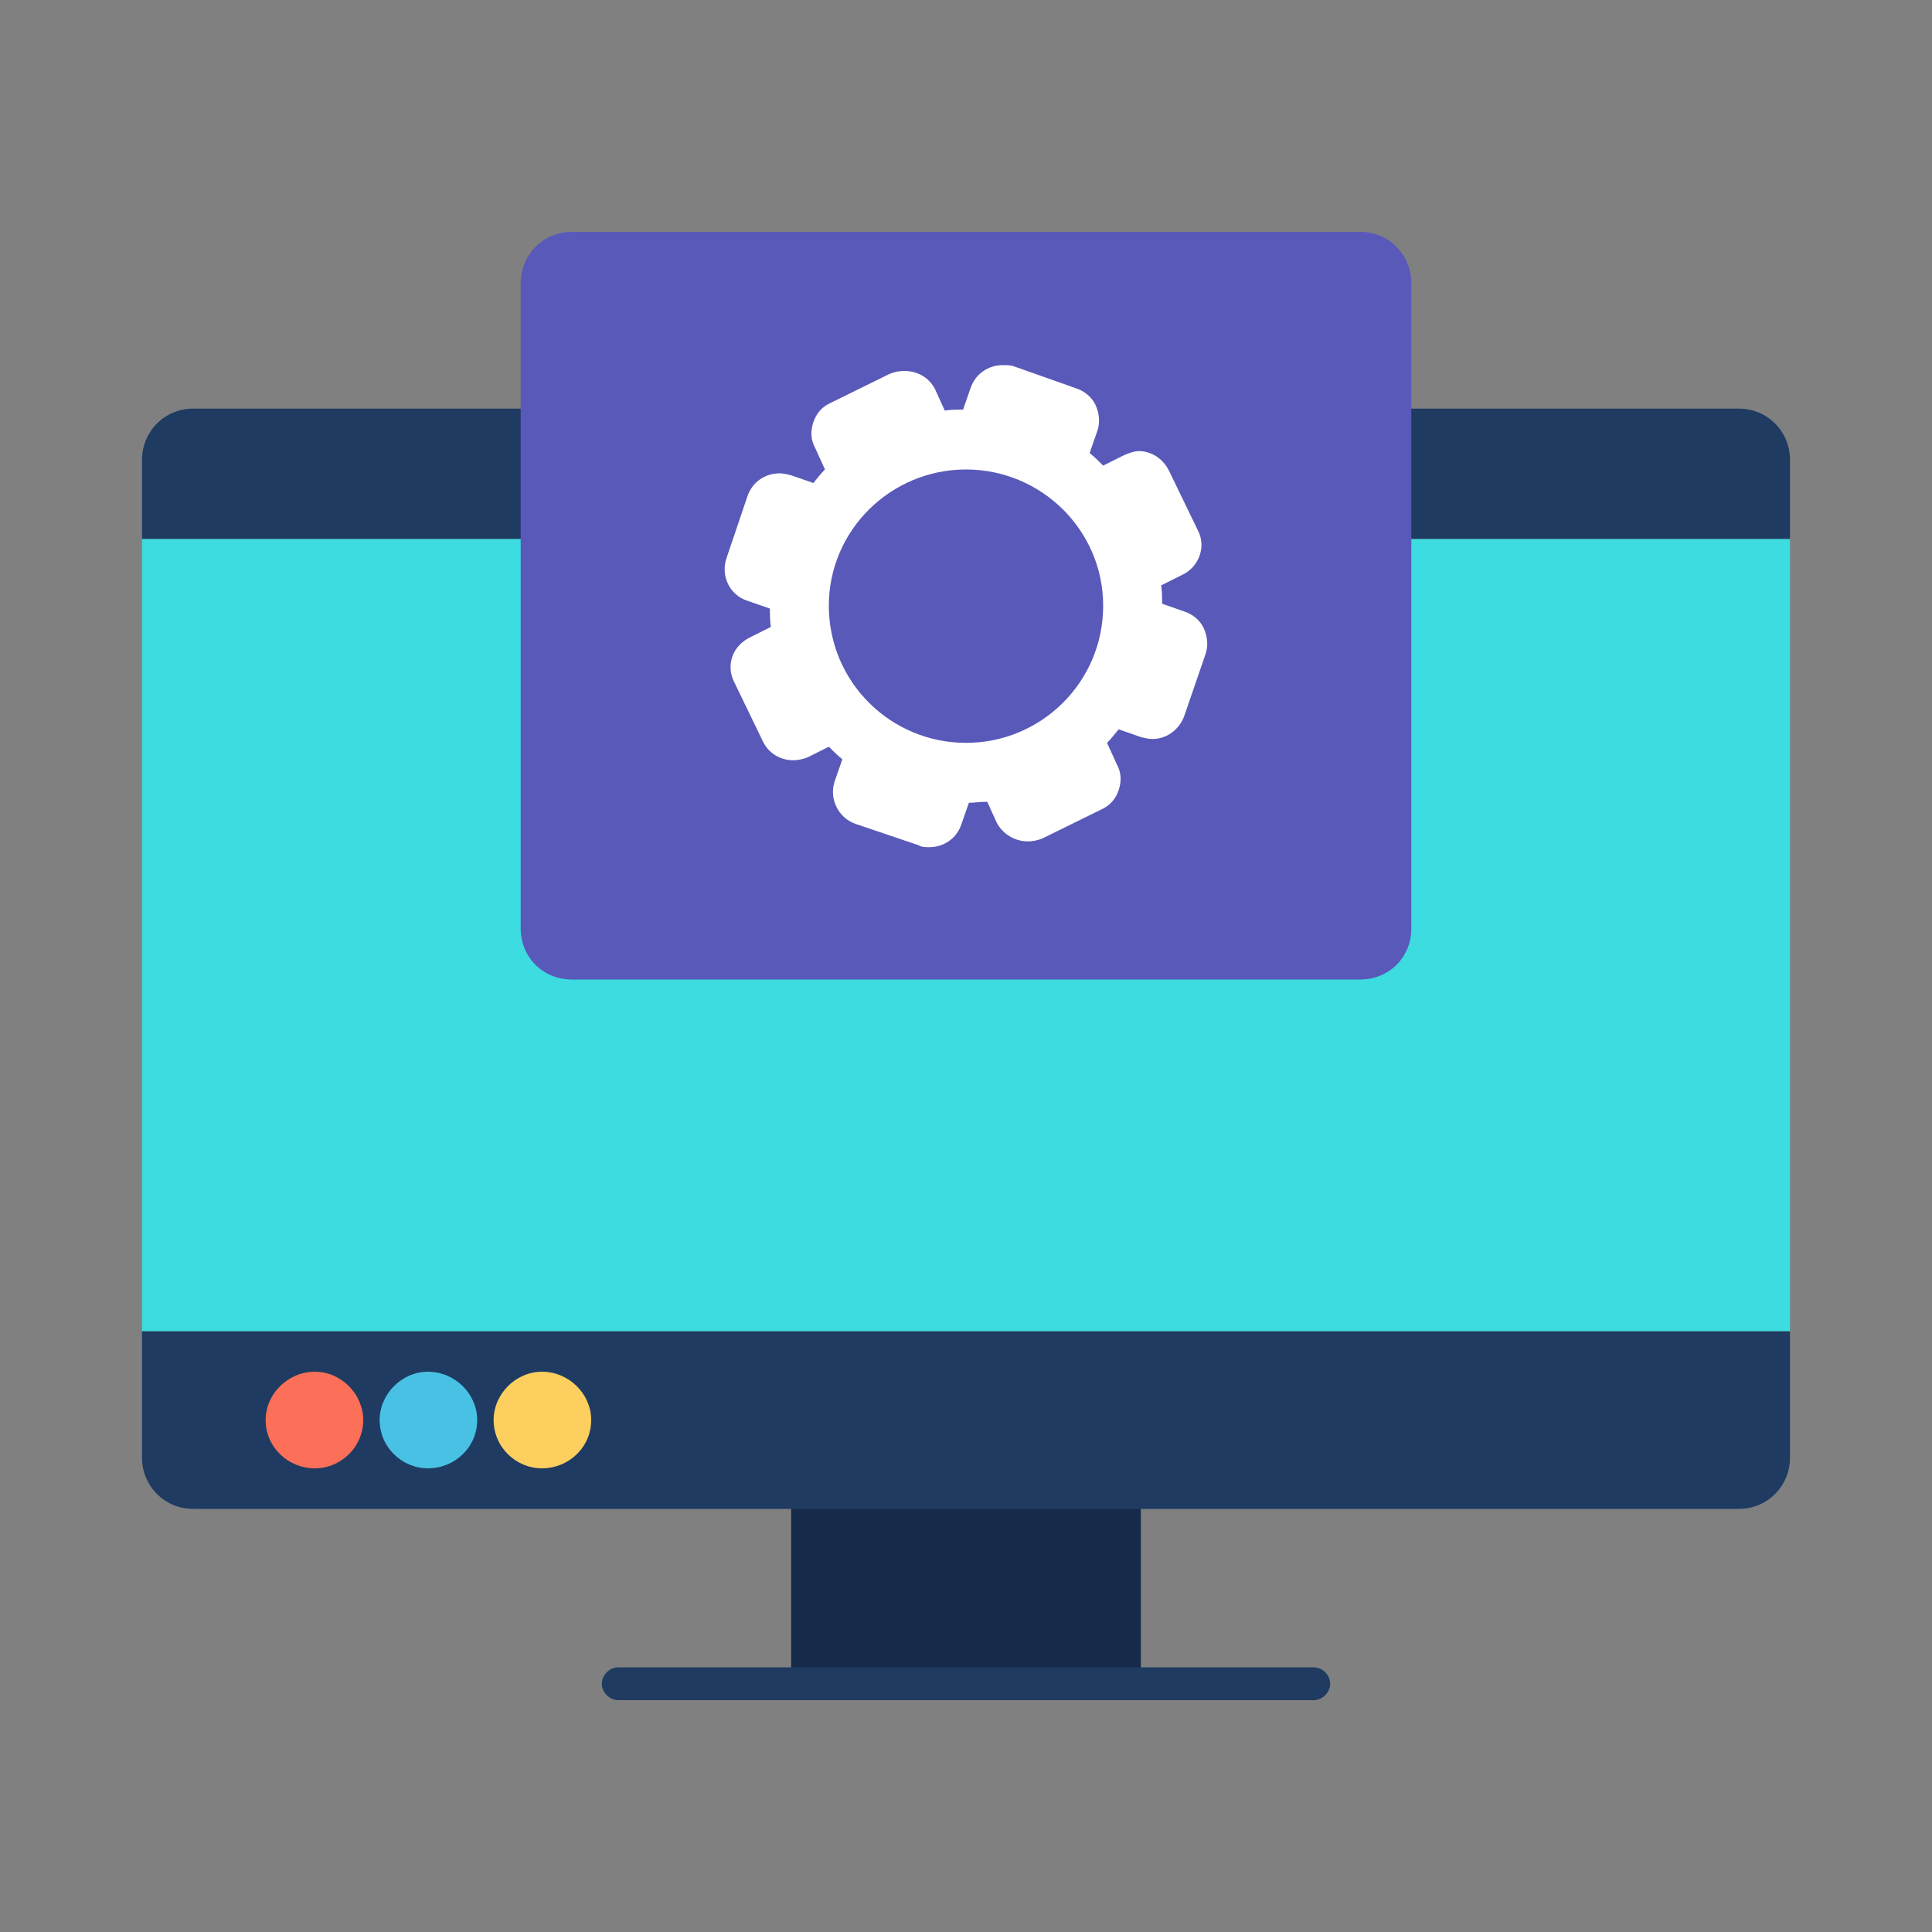
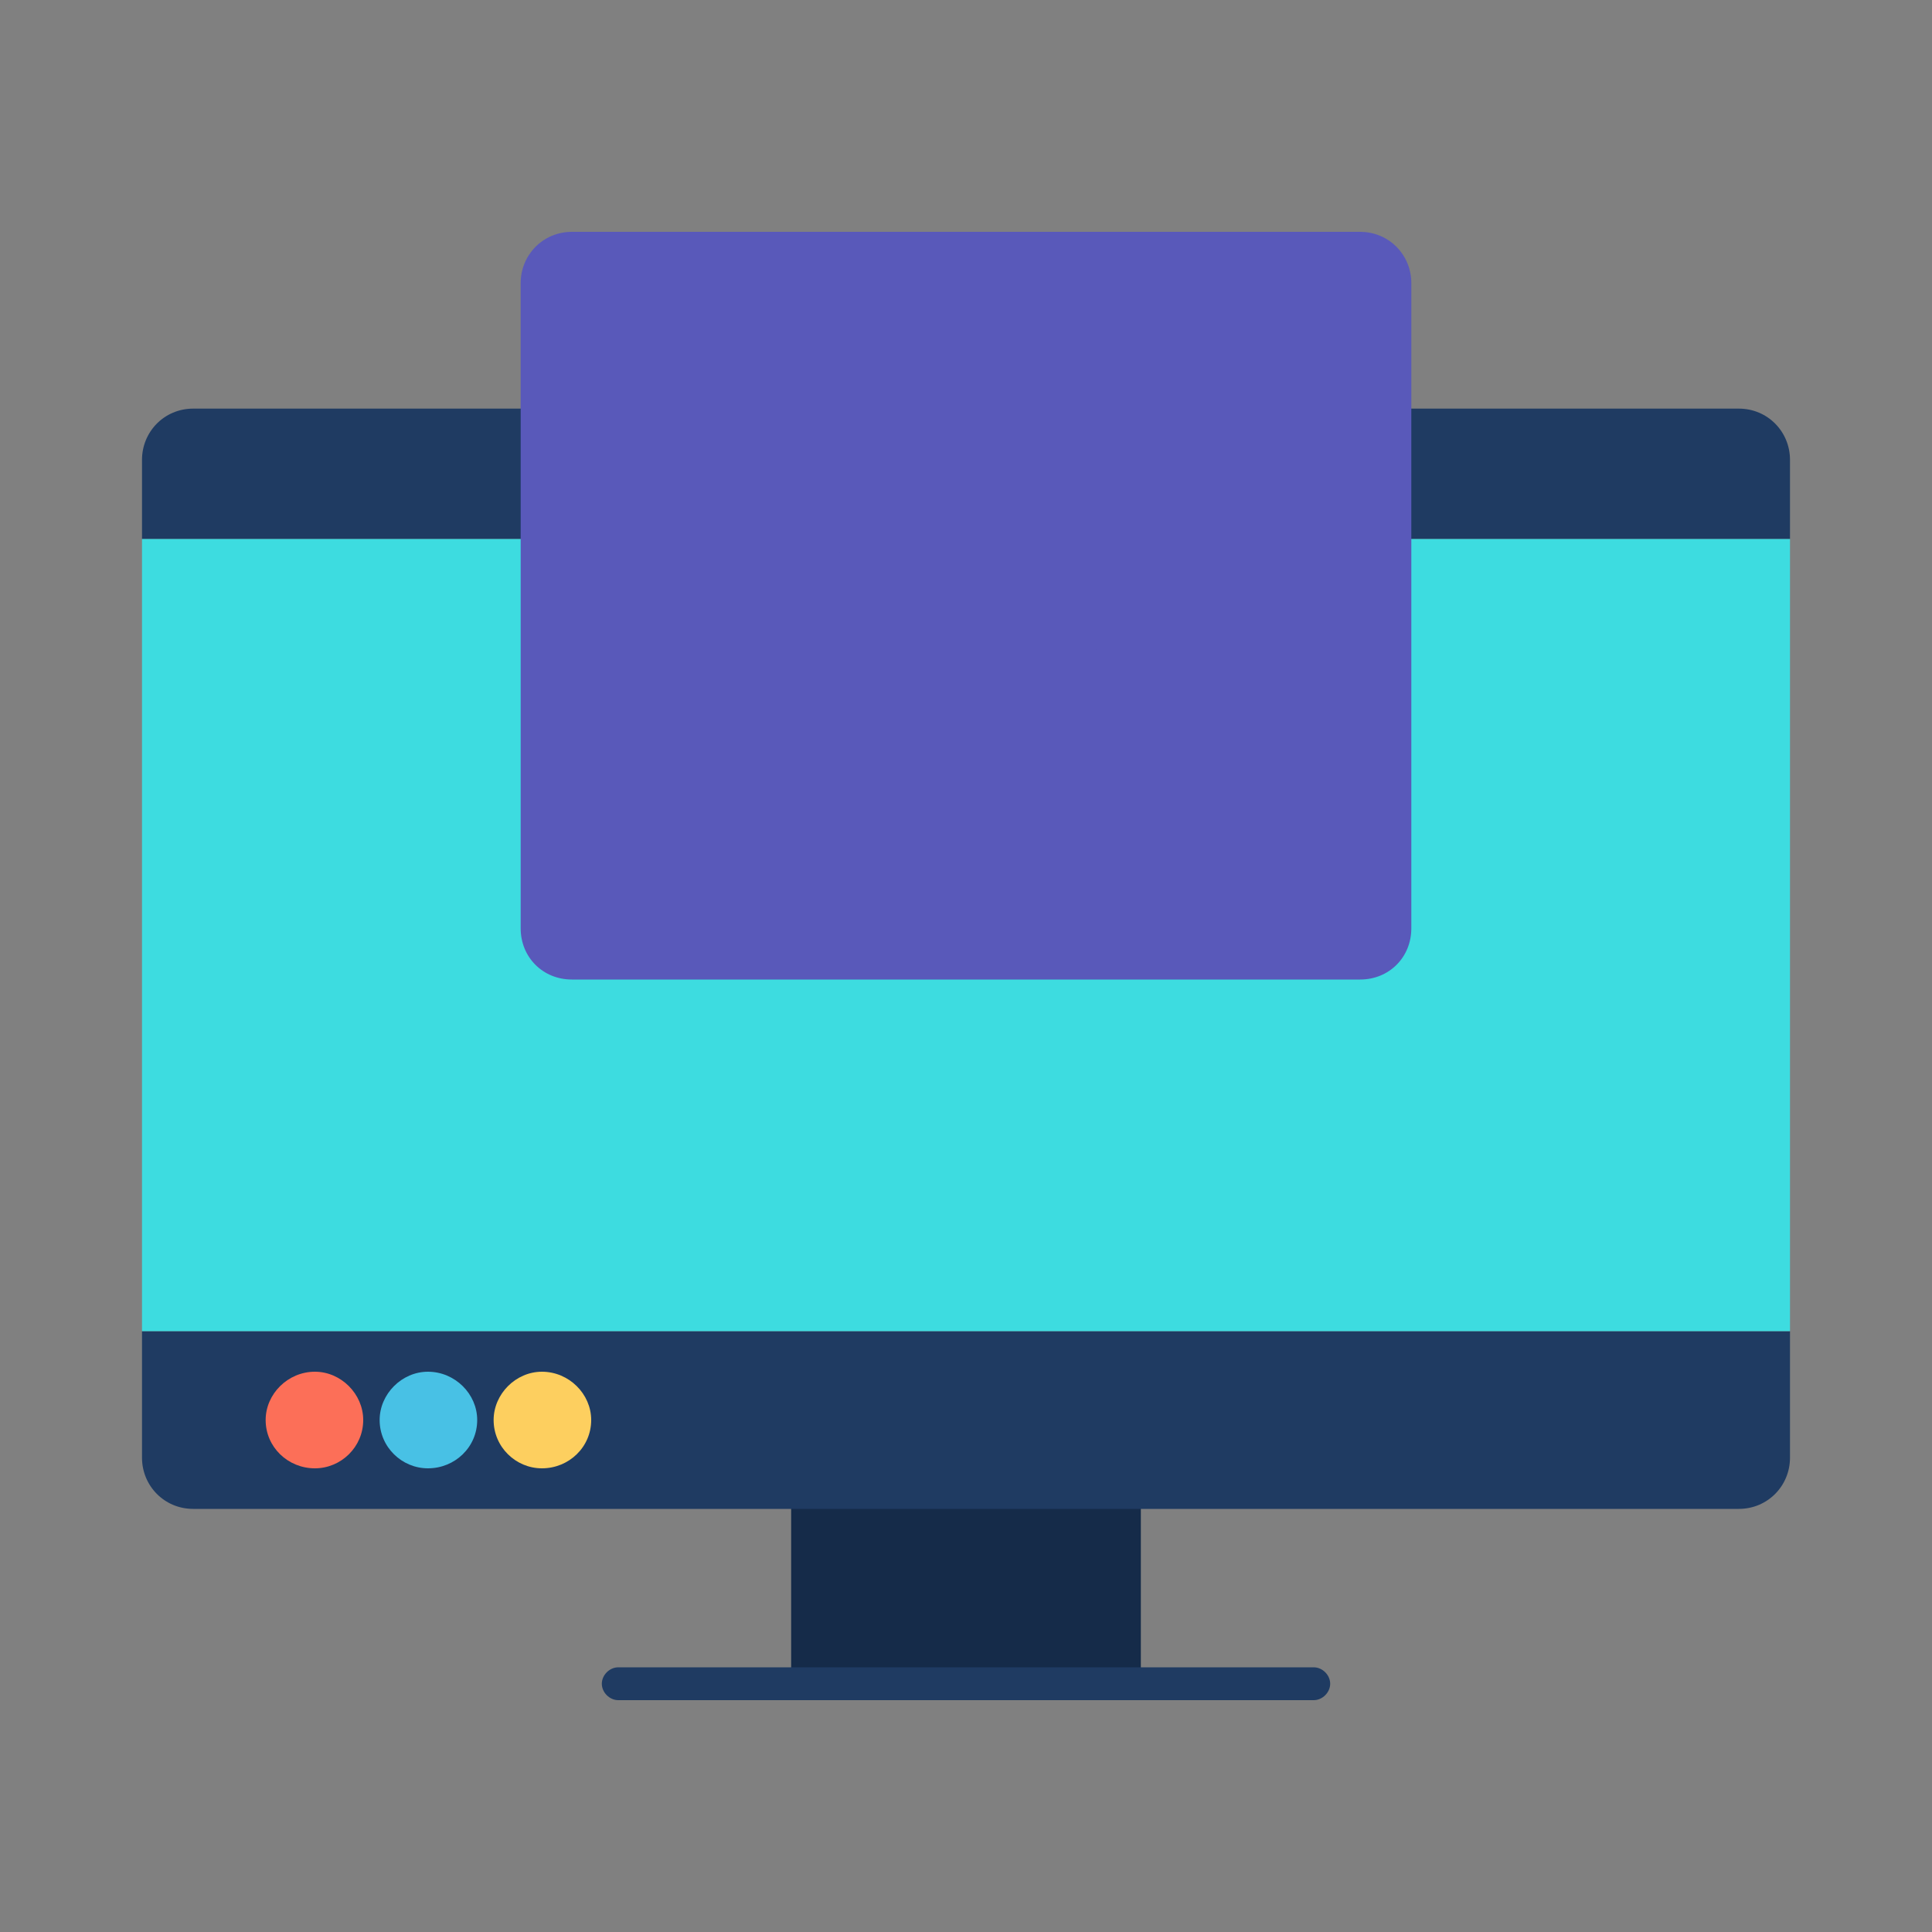
<svg xmlns="http://www.w3.org/2000/svg" width="2in" height="2in" fill-rule="evenodd" clip-rule="evenodd" viewBox="0 0 2000 2000" id="web-development">
  <rect x="0" y="0" width="2000" height="2000" fill="#808080" stroke="none" />
  <path fill="#152b49" d="M1165 1760l-330 0c-9,0 -16,-8 -16,-17l0 -198c0,-9 7,-16 16,-16l330 0c9,0 16,7 16,16l0 198c0,9 -7,17 -16,17z" />
  <path fill="#1f3b62" d="M1800 1562l-1600 0c-30,0 -53,-24 -53,-53l0 -131 1706 0 0 131c0,29 -23,53 -53,53l0 0zm-1653 -1004l0 -82c0,-29 23,-53 53,-53l1600 0c30,0 53,24 53,53l0 82 -1706 0z" />
  <polygon fill="#3ddce0" points="147 1378 147 558 1853 558 1853 1378" />
  <path fill="#1f3b62" d="M1360 1760l-720 0c-9,0 -17,-8 -17,-17 0,-9 8,-17 17,-17l720 0c9,0 17,8 17,17 0,9 -8,17 -17,17z" />
  <path fill="#48c1e5" d="M443 1520c0,0 0,0 0,0 -27,0 -50,-22 -50,-50 0,-27 23,-50 50,-50 28,0 51,23 51,50 0,28 -23,50 -51,50z" />
  <path fill="#fdcf5f" d="M561 1520c0,0 0,0 0,0 -27,0 -50,-22 -50,-50 0,-27 23,-50 50,-50 28,0 51,23 51,50 0,28 -23,50 -51,50z" />
  <path fill="#fc6f58" d="M326 1520c0,0 0,0 0,0 -28,0 -51,-22 -51,-50 0,-27 23,-50 51,-50 27,0 50,23 50,50 0,28 -23,50 -50,50z" />
  <path fill="#5959ba" d="M1408 1014l-816 0c-30,0 -53,-23 -53,-53l0 -668c0,-29 23,-53 53,-53l816 0c30,0 53,24 53,53l0 668c0,30 -23,53 -53,53z" />
-   <path fill="#fff" d="M962 877c-4,0 -8,0 -11,-2l-65 -22c-18,-6 -28,-26 -22,-44l8 -23c-5,-4 -9,-8 -14,-13l-22 11c-5,2 -10,3 -15,3 -13,0 -25,-7 -31,-19l-30 -62c-4,-8 -5,-17 -2,-26 3,-9 10,-16 18,-20l22 -11c-1,-6 -1,-12 -1,-19l-23 -8c-19,-6 -28,-26 -22,-44l22 -65c5,-14 18,-23 33,-23 4,0 8,1 12,2l23 8c4,-5 8,-10 12,-14l-10 -22c-5,-9 -5,-18 -2,-27 3,-9 9,-16 18,-20l61 -30c5,-2 10,-3 15,-3 14,0 26,7 32,19l10 22c7,-1 13,-1 19,-1l8 -23c5,-14 18,-23 33,-23 4,0 8,0 11,1l65 23c9,3 16,9 20,17 4,9 5,18 2,27l-8 23c5,4 9,8 14,13l22 -11c5,-2 10,-4 15,-4 13,0 25,8 31,20l30 62c9,17 1,38 -16,46l-22 11c1,6 1,12 1,19l23 8c9,3 16,9 20,17 4,9 5,18 2,27l-22 64c-5,14 -18,24 -33,24 -4,0 -8,-1 -12,-2l-23 -8c-4,5 -8,10 -12,14l10 22c5,9 5,18 2,27 -3,9 -9,16 -18,20l-61 30c-5,2 -10,3 -15,3 -14,0 -26,-8 -32,-19l-10 -22c-7,0 -13,1 -19,1l-8 23c-5,14 -18,23 -33,23z" />
  <path fill="#5959ba" d="M1000 769c-78,0 -142,-63 -142,-142 0,-78 64,-141 142,-141 78,0 142,63 142,141 0,79 -64,142 -142,142z" />
</svg>